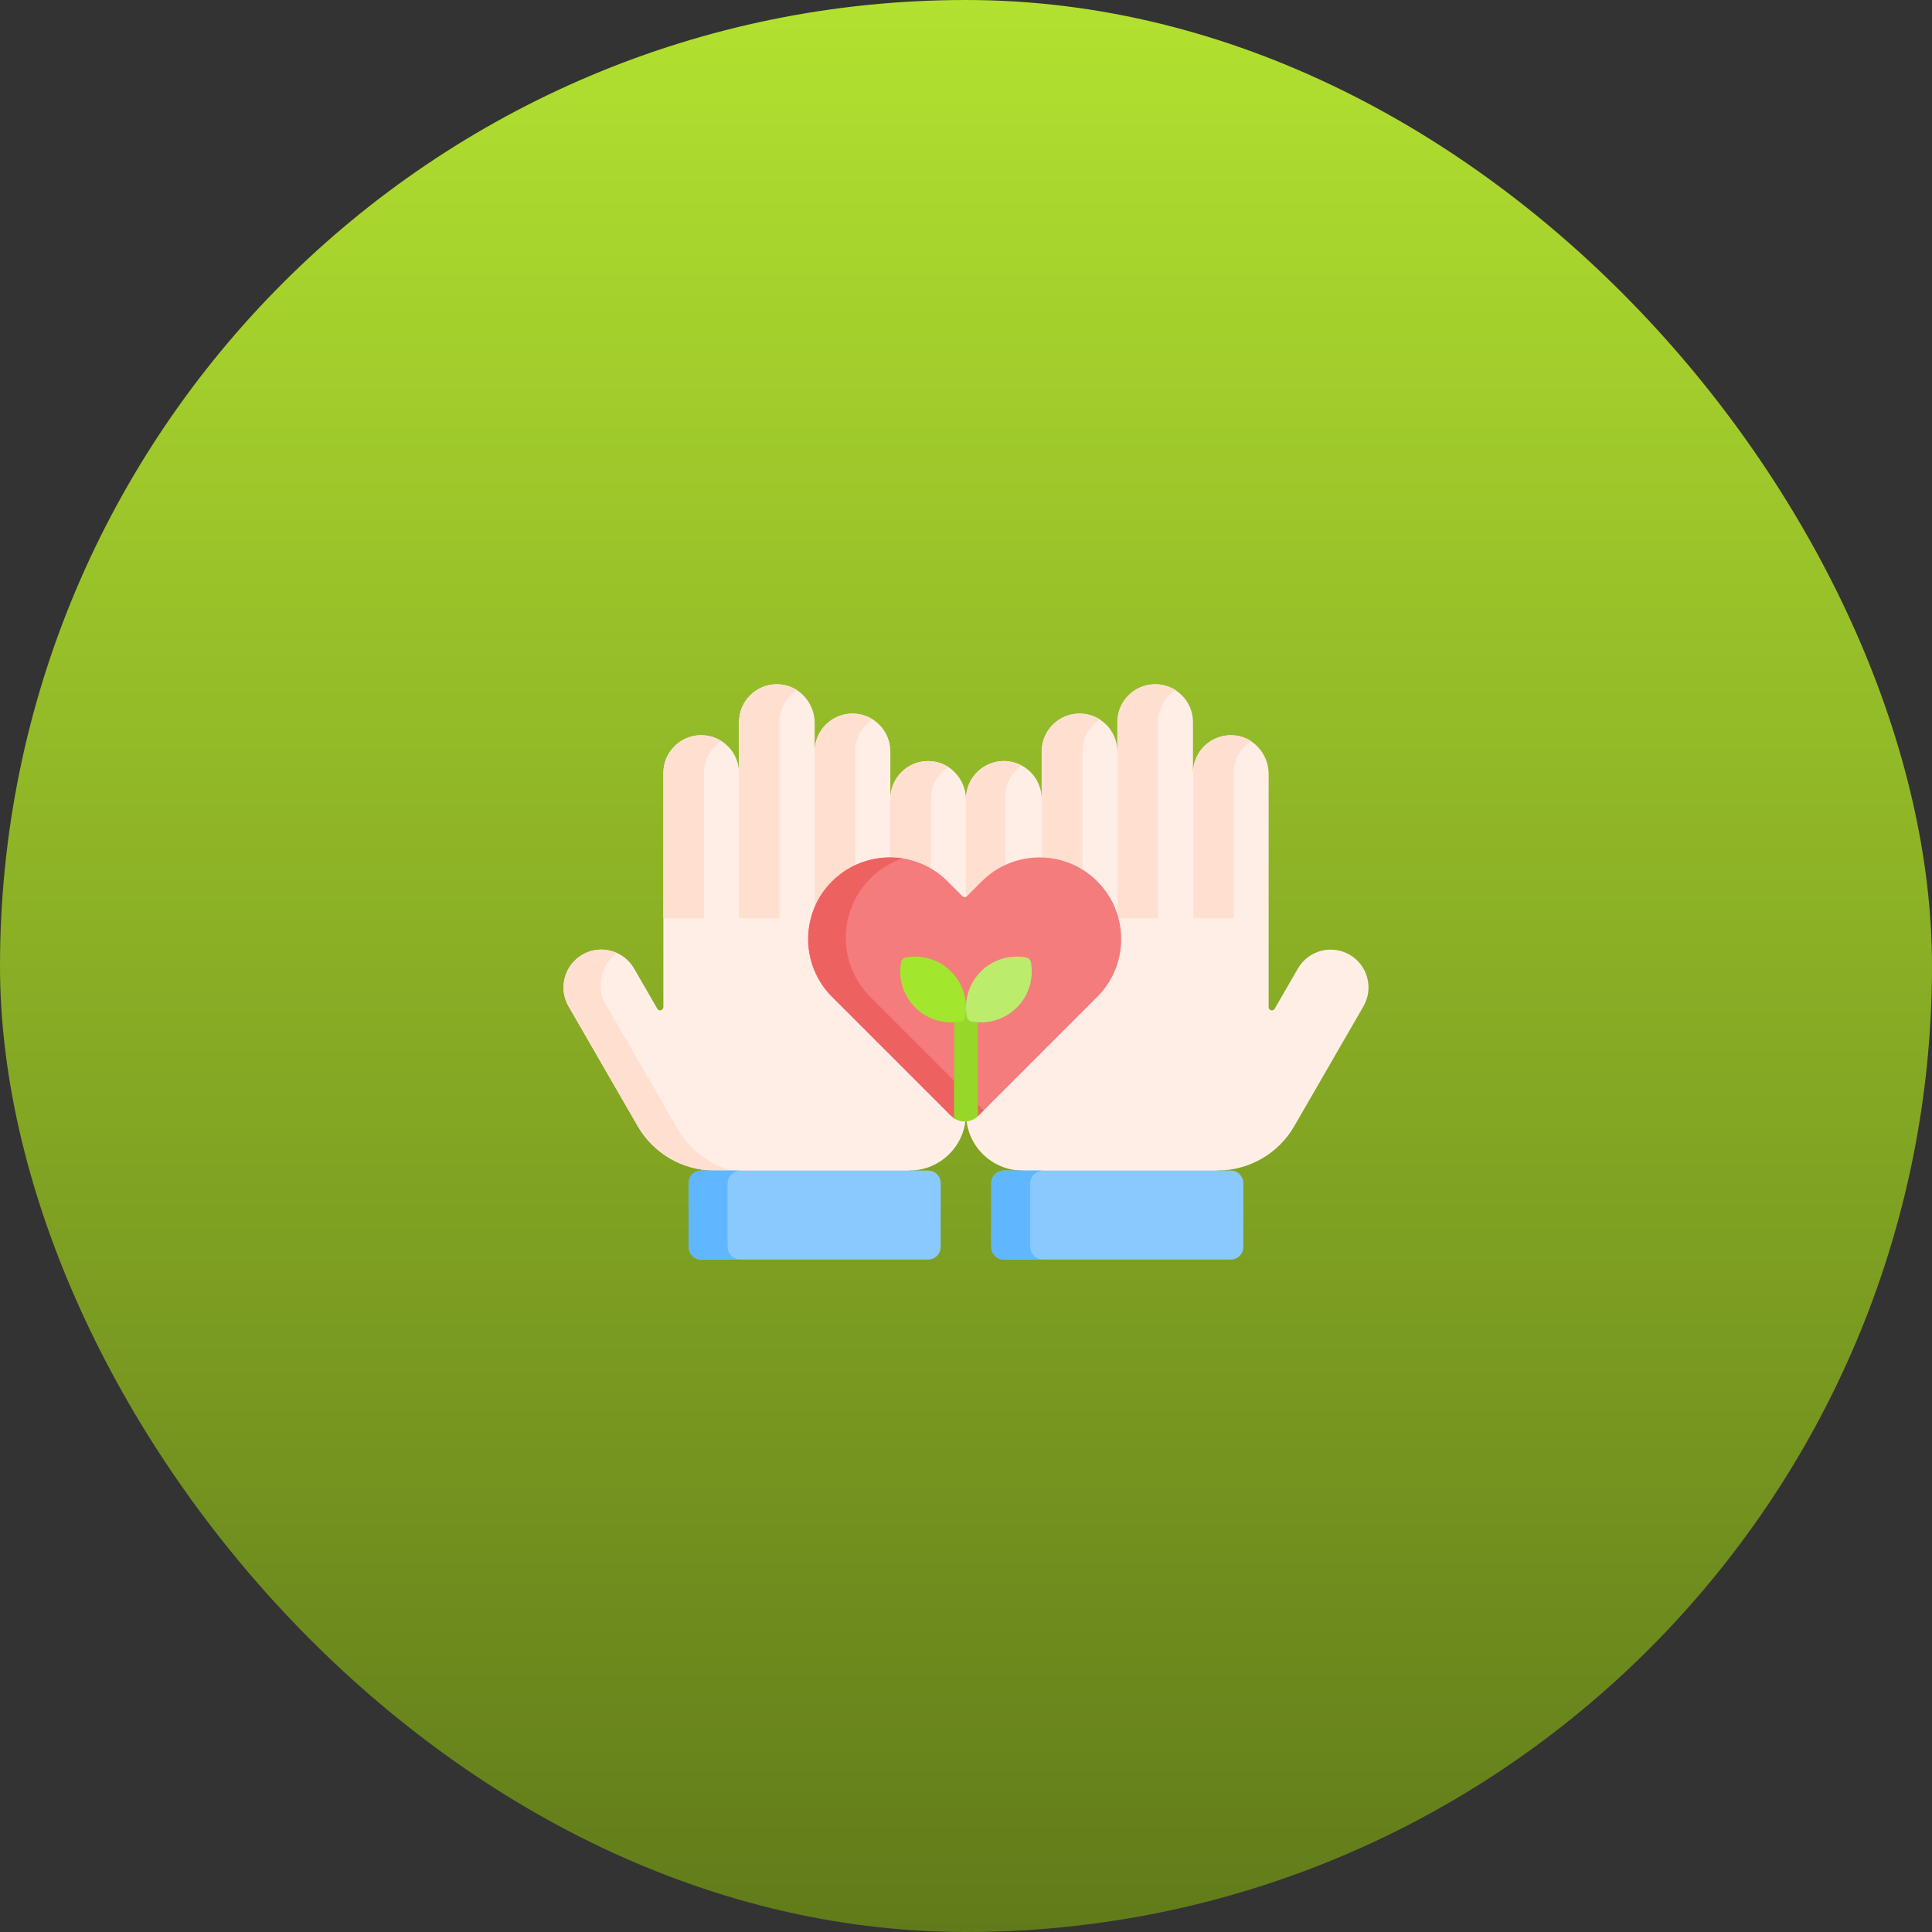
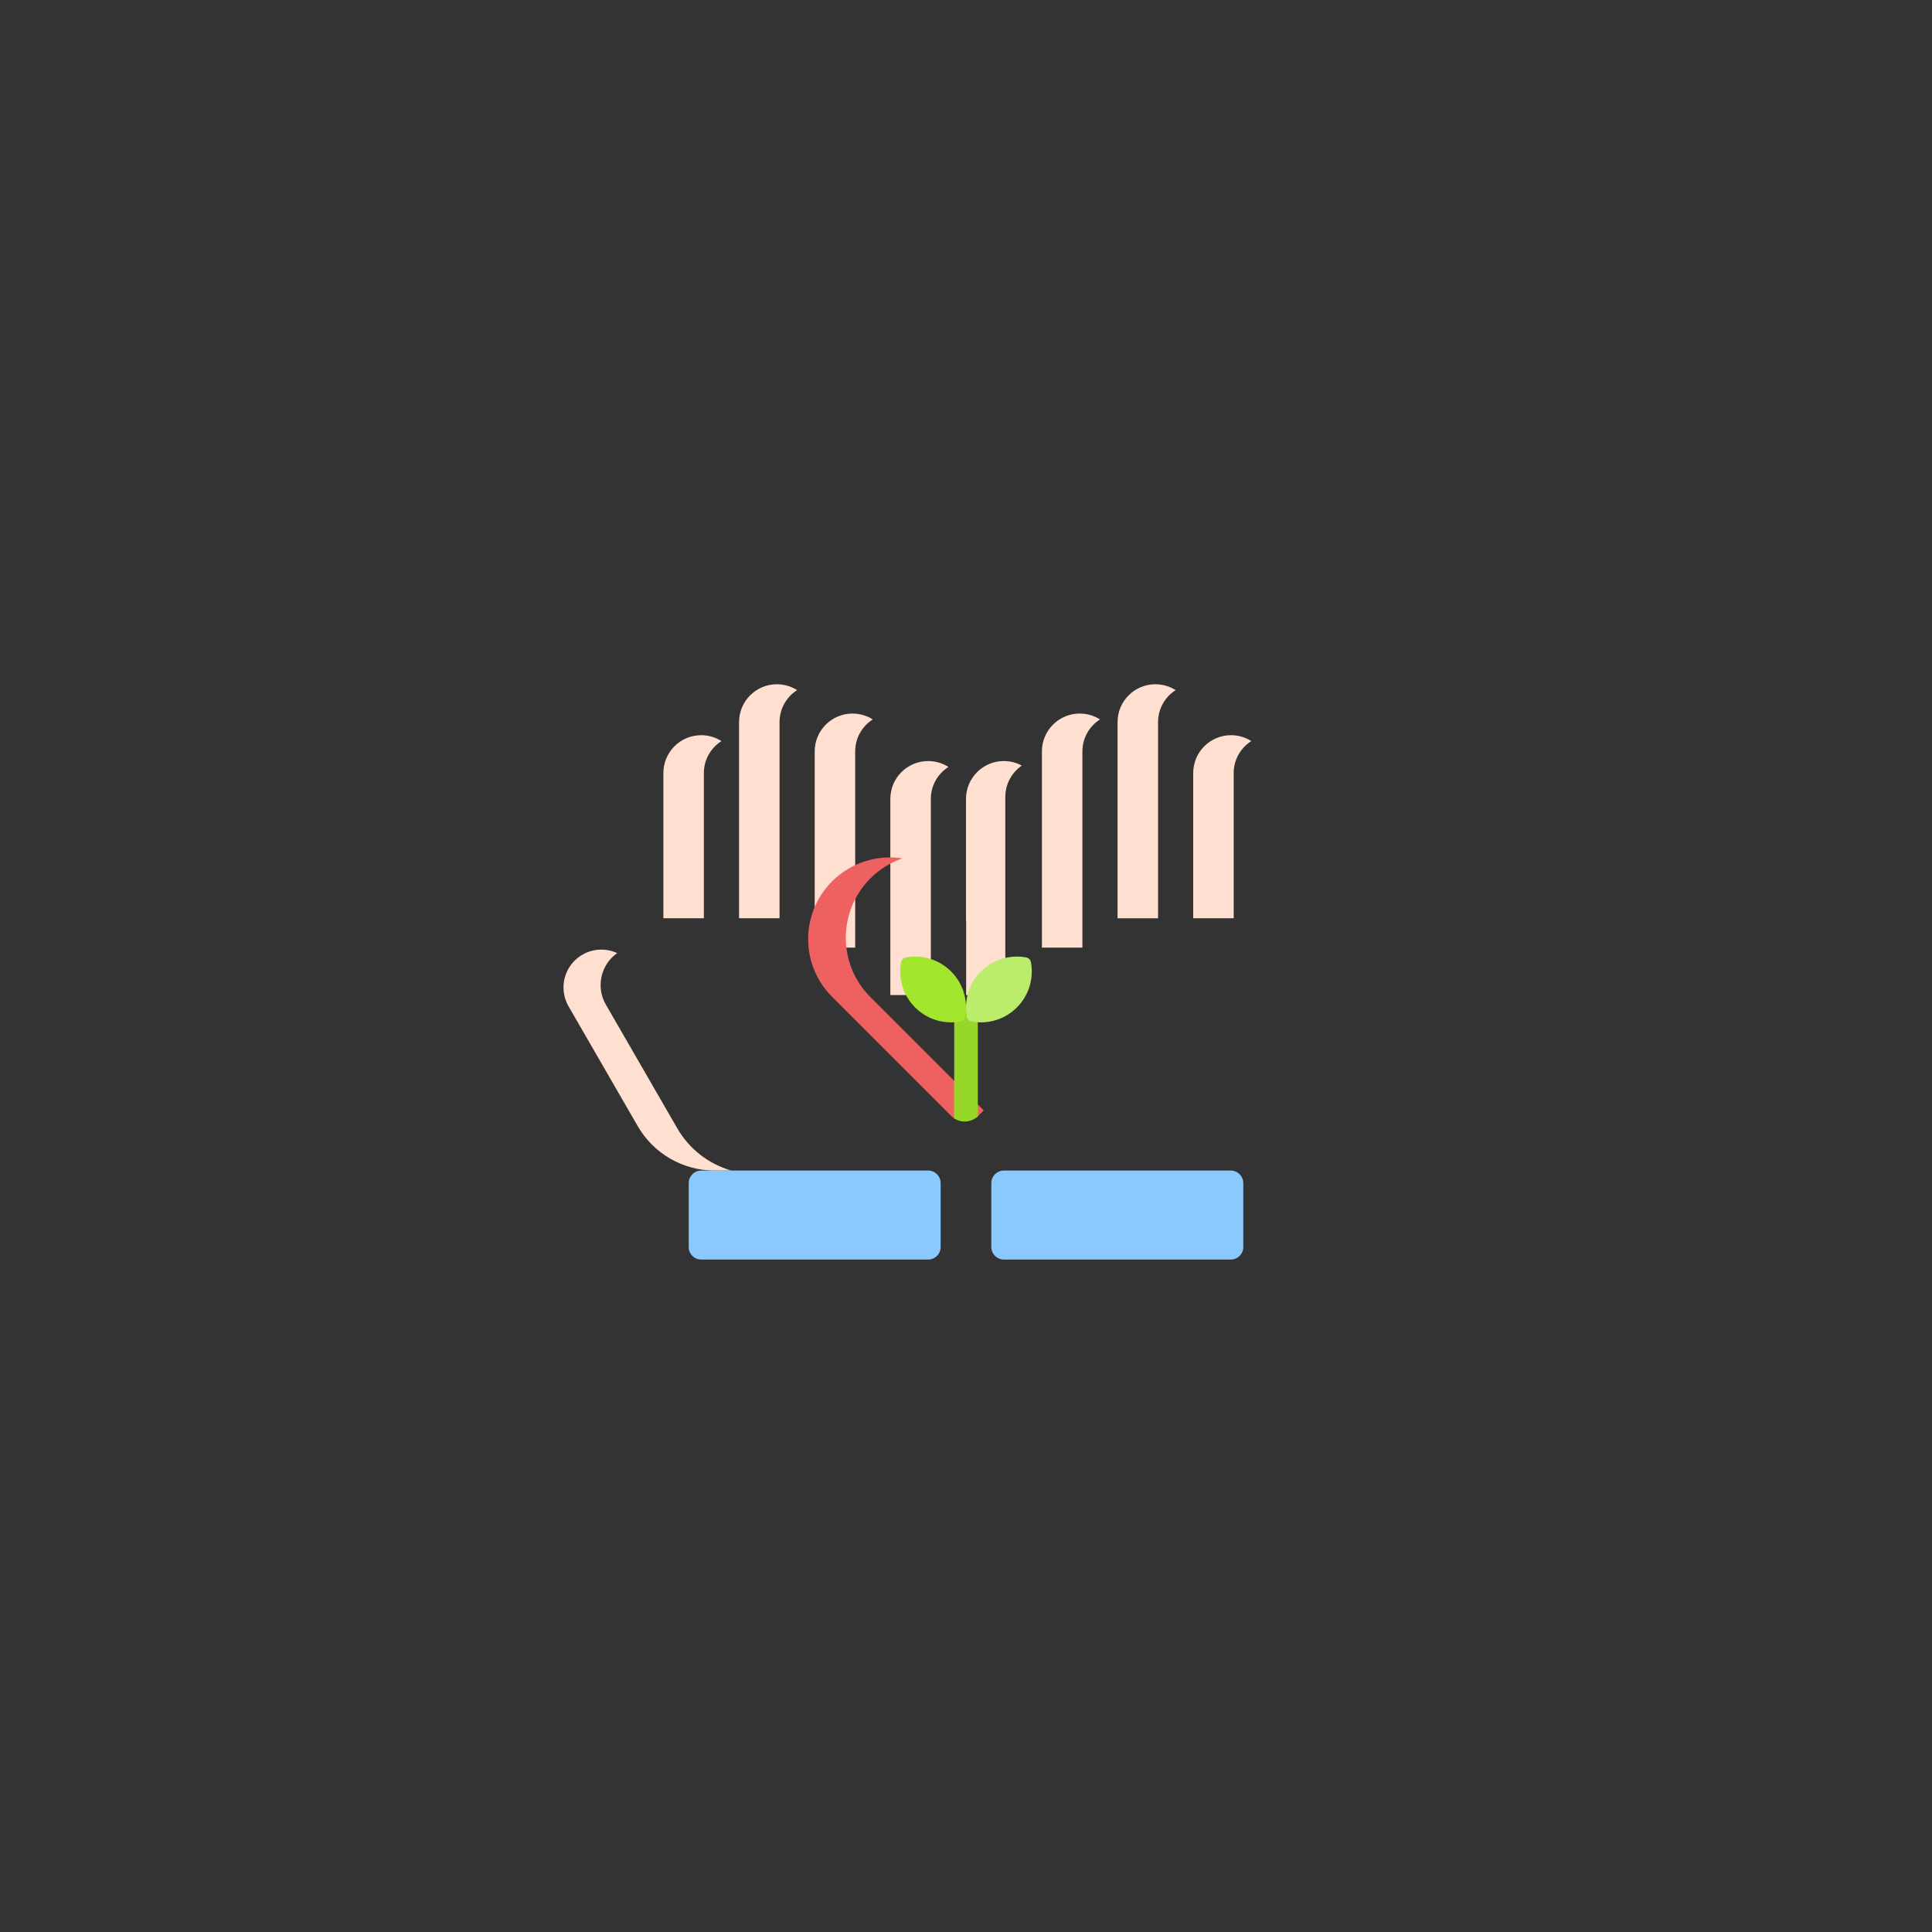
<svg xmlns="http://www.w3.org/2000/svg" width="96" height="96" viewBox="0 0 96 96" fill="none">
  <rect x="0" y="0" width="96" height="96" fill="#333333" stroke="none" />
-   <rect width="96" height="96" rx="48" fill="url(#paint0_linear_1_120996)" />
-   <path d="M67.748 50.005L64.311 55.959C63.924 56.629 63.367 57.186 62.696 57.573C62.025 57.96 61.264 58.164 60.49 58.164L55.519 60.914L50.815 58.164C49.264 58.164 48.007 56.907 48.007 55.357V45.806C48.002 45.755 48 45.704 48 45.652V39.696C48 39.177 48.21 38.707 48.551 38.367C48.725 38.192 48.932 38.053 49.16 37.959C49.388 37.864 49.633 37.816 49.88 37.816C50.202 37.816 50.507 37.898 50.773 38.041C51.36 38.359 51.759 38.981 51.759 39.696V37.336C51.759 36.817 51.969 36.347 52.31 36.007C52.484 35.832 52.691 35.693 52.92 35.599C53.148 35.504 53.392 35.456 53.639 35.456C54.677 35.456 55.519 36.298 55.519 37.336V35.88C55.519 35.361 55.729 34.891 56.069 34.551C56.244 34.376 56.451 34.237 56.679 34.143C56.907 34.048 57.152 34 57.398 34C58.437 34 59.278 34.842 59.278 35.88V38.411C59.278 37.35 60.157 36.495 61.226 36.533C62.245 36.569 63.038 37.437 63.038 38.456V50.045C63.038 50.209 63.255 50.268 63.337 50.126L64.492 48.126C65.011 47.227 66.161 46.919 67.06 47.438C67.959 47.957 68.267 49.106 67.748 50.005ZM48 39.741V45.652C48 45.704 47.998 45.755 47.993 45.806V55.357C47.993 56.907 46.736 58.164 45.185 58.164L40.481 60.662L35.51 58.164C34.736 58.164 33.975 57.96 33.304 57.573C32.633 57.186 32.076 56.629 31.689 55.959L28.252 50.005C28.087 49.72 28 49.397 28 49.067C28 48.418 28.337 47.786 28.94 47.438C29.49 47.12 30.134 47.112 30.669 47.359C31.01 47.516 31.306 47.777 31.508 48.126L32.663 50.126C32.745 50.268 32.962 50.209 32.962 50.045V38.411C32.962 37.892 33.173 37.422 33.513 37.082C33.688 36.907 33.895 36.768 34.123 36.674C34.351 36.579 34.595 36.531 34.842 36.531C35.88 36.531 36.722 37.373 36.722 38.411V35.88C36.722 34.819 37.601 33.963 38.67 34.002C39.689 34.038 40.481 34.906 40.481 35.925V37.336C40.481 36.817 40.691 36.347 41.032 36.007C41.206 35.832 41.413 35.693 41.641 35.599C41.87 35.504 42.114 35.456 42.361 35.456C43.399 35.456 44.241 36.298 44.241 37.336V39.696C44.241 38.635 45.12 37.78 46.189 37.818C47.208 37.854 48 38.722 48 39.741Z" fill="#FFEEE6" />
  <path d="M36.335 58.164H35.51C34.736 58.164 33.975 57.961 33.304 57.573C32.633 57.186 32.076 56.629 31.689 55.959L28.252 50.006C28.087 49.721 28 49.397 28 49.067C28 48.418 28.337 47.786 28.94 47.438C29.49 47.12 30.134 47.113 30.669 47.359C30.138 47.731 29.845 48.333 29.845 48.949C29.845 49.279 29.928 49.613 30.105 49.919L33.654 56.066C34.243 57.086 35.204 57.838 36.335 58.164Z" fill="#FFDFCF" />
  <path d="M46.741 58.789V61.962C46.741 62.308 46.461 62.587 46.116 62.587H34.846C34.5 62.587 34.221 62.308 34.221 61.962V58.789C34.221 58.444 34.5 58.164 34.846 58.164H46.116C46.461 58.164 46.741 58.444 46.741 58.789ZM61.779 58.789V61.962C61.779 62.308 61.499 62.587 61.154 62.587H49.883C49.538 62.587 49.258 62.308 49.258 61.962V58.789C49.258 58.444 49.538 58.164 49.883 58.164H61.154C61.499 58.164 61.779 58.444 61.779 58.789Z" fill="#8AC9FE" />
  <path d="M39.608 34.292C39.307 34.101 38.958 33.999 38.602 34C37.564 34 36.723 34.842 36.723 35.88V45.628H38.735V35.88C38.735 35.212 39.083 34.626 39.608 34.292ZM43.367 35.748C43.066 35.557 42.717 35.456 42.361 35.456C41.323 35.456 40.482 36.298 40.482 37.337V47.085H42.494V37.336C42.494 36.668 42.842 36.082 43.367 35.748ZM58.417 34.292C58.116 34.101 57.767 34 57.411 34C56.373 34 55.531 34.842 55.531 35.88V45.629H57.544V35.88C57.544 35.212 57.892 34.626 58.417 34.292ZM47.127 38.109C46.826 37.917 46.477 37.816 46.12 37.816C45.082 37.816 44.241 38.658 44.241 39.697V49.445H46.253V39.697C46.253 39.028 46.602 38.442 47.127 38.109ZM50.773 38.041C50.278 38.383 49.953 38.956 49.953 39.603V49.444H48.007V45.806C48.003 45.755 48 45.704 48 45.652V39.696C48 39.177 48.21 38.707 48.551 38.367C48.725 38.192 48.932 38.053 49.16 37.959C49.389 37.864 49.633 37.816 49.88 37.816C50.203 37.816 50.507 37.898 50.773 38.041ZM54.658 35.748C54.357 35.557 54.008 35.456 53.651 35.456C52.613 35.456 51.772 36.298 51.772 37.337V47.085H53.784V37.336C53.784 36.668 54.133 36.082 54.658 35.748ZM34.975 38.411C34.975 37.743 35.324 37.157 35.849 36.824C35.548 36.632 35.199 36.531 34.843 36.531C33.804 36.531 32.963 37.373 32.963 38.411V45.628H34.975V45.628V38.411Z" fill="#FFDFCF" />
-   <path d="M54.523 49.532L48.881 55.175L48.606 55.449C48.599 55.456 48.444 55.237 48.437 55.243C48.112 55.549 48.34 55.16 47.979 54.923C47.925 54.888 47.31 55.496 47.263 55.449L41.346 49.532C40.553 48.74 40.157 47.701 40.157 46.662C40.157 45.624 40.553 44.586 41.346 43.794C42.298 42.842 43.604 42.462 44.839 42.653C45.661 42.779 46.452 43.161 47.085 43.794L47.823 44.531C47.885 44.593 47.985 44.593 48.046 44.531L48.785 43.794C50.369 42.208 52.938 42.208 54.523 43.794C56.108 45.378 56.108 47.948 54.523 49.532Z" fill="#F47C7C" />
-   <path d="M36.798 62.587H34.846C34.5 62.587 34.221 62.308 34.221 61.962V58.789C34.221 58.444 34.5 58.164 34.846 58.164H36.798C36.443 58.164 36.154 58.452 36.154 58.808V61.944C36.154 62.299 36.443 62.587 36.798 62.587ZM51.836 62.587H49.883C49.538 62.587 49.258 62.308 49.258 61.962V58.789C49.258 58.444 49.538 58.164 49.883 58.164H51.836C51.48 58.164 51.192 58.452 51.192 58.808V61.944C51.192 62.299 51.48 62.587 51.836 62.587Z" fill="#60B7FF" />
  <path d="M48.881 55.175L48.606 55.449C48.599 55.456 48.593 55.462 48.586 55.469C48.403 55.641 48.114 55.212 47.879 55.212C47.698 55.212 47.572 55.676 47.414 55.573C47.36 55.537 47.31 55.496 47.263 55.449L41.346 49.532C40.553 48.74 40.157 47.702 40.157 46.662C40.157 45.624 40.553 44.586 41.346 43.794C42.298 42.842 43.604 42.462 44.839 42.653C44.24 42.858 43.695 43.199 43.248 43.648C42.435 44.462 42.027 45.528 42.027 46.594C42.027 47.662 42.435 48.729 43.248 49.542L48.881 55.175Z" fill="#EE6161" />
  <path d="M61.302 38.411C61.302 37.743 61.651 37.157 62.176 36.824C61.875 36.632 61.526 36.531 61.17 36.531C60.132 36.531 59.29 37.373 59.29 38.411V45.628H61.302V45.628V38.411Z" fill="#FFDFCF" />
  <path d="M48.586 50.629V55.469C48.412 55.633 48.232 55.444 48.009 55.452C47.816 55.459 47.581 55.682 47.414 55.573V50.629C47.414 50.306 47.677 50.043 48 50.043C48.323 50.043 48.586 50.306 48.586 50.629Z" fill="#97D729" />
  <path d="M48.586 54.88V55.469C48.262 55.775 47.775 55.809 47.414 55.573V53.709L48.586 54.88Z" fill="#97D729" />
  <path d="M45.014 47.573C44.954 47.584 44.899 47.613 44.856 47.656C44.813 47.699 44.784 47.755 44.773 47.815C44.628 48.604 44.861 49.449 45.472 50.06C46.083 50.671 46.928 50.904 47.718 50.759C47.777 50.748 47.833 50.719 47.876 50.676C47.919 50.633 47.948 50.578 47.959 50.518C48.103 49.728 47.87 48.883 47.26 48.272C46.649 47.662 45.804 47.429 45.014 47.573Z" fill="#A2E62E" />
  <path d="M50.986 47.573C51.046 47.584 51.101 47.613 51.144 47.656C51.187 47.699 51.216 47.755 51.227 47.815C51.372 48.604 51.139 49.449 50.528 50.06C49.918 50.671 49.072 50.904 48.283 50.759C48.223 50.748 48.168 50.719 48.125 50.676C48.081 50.633 48.053 50.578 48.042 50.518C47.897 49.728 48.13 48.883 48.74 48.272C49.351 47.662 50.196 47.429 50.986 47.573Z" fill="#BBEC6C" />
  <defs>
    <linearGradient id="paint0_linear_1_120996" x1="48" y1="0" x2="48" y2="96" gradientUnits="userSpaceOnUse">
      <stop stop-color="#B2E130" />
      <stop offset="1" stop-color="#617B1A" />
    </linearGradient>
  </defs>
</svg>